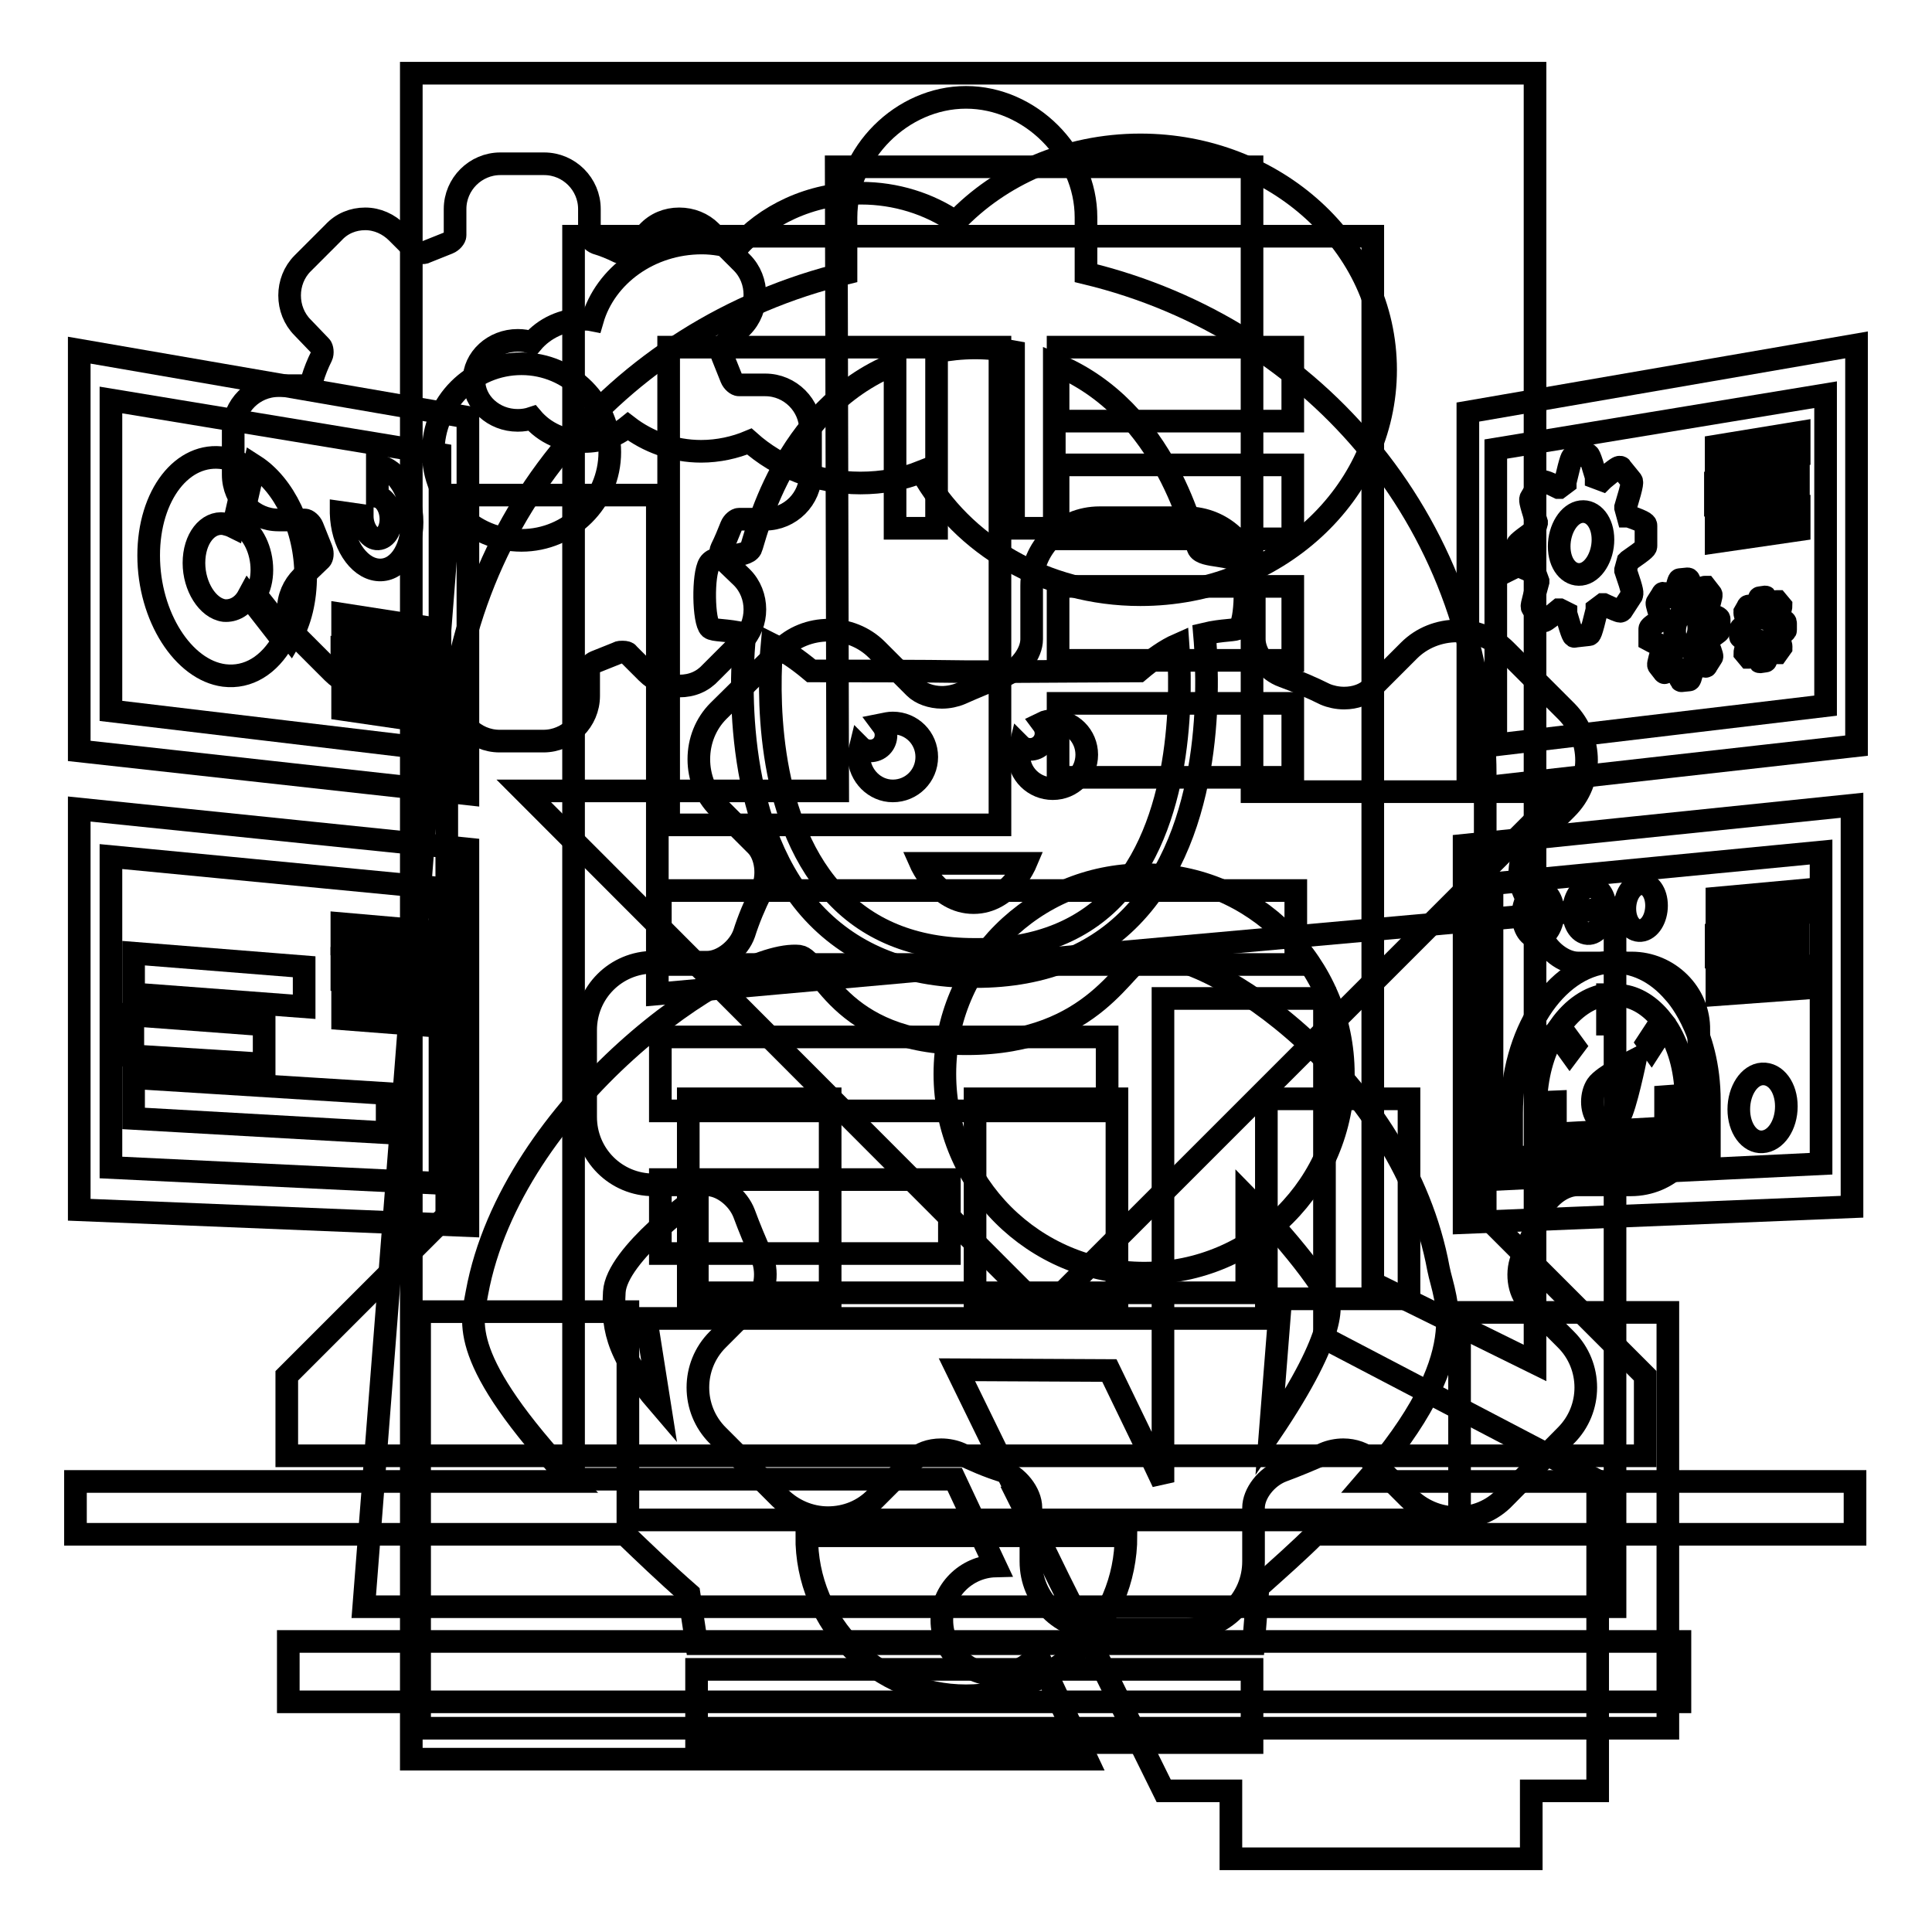
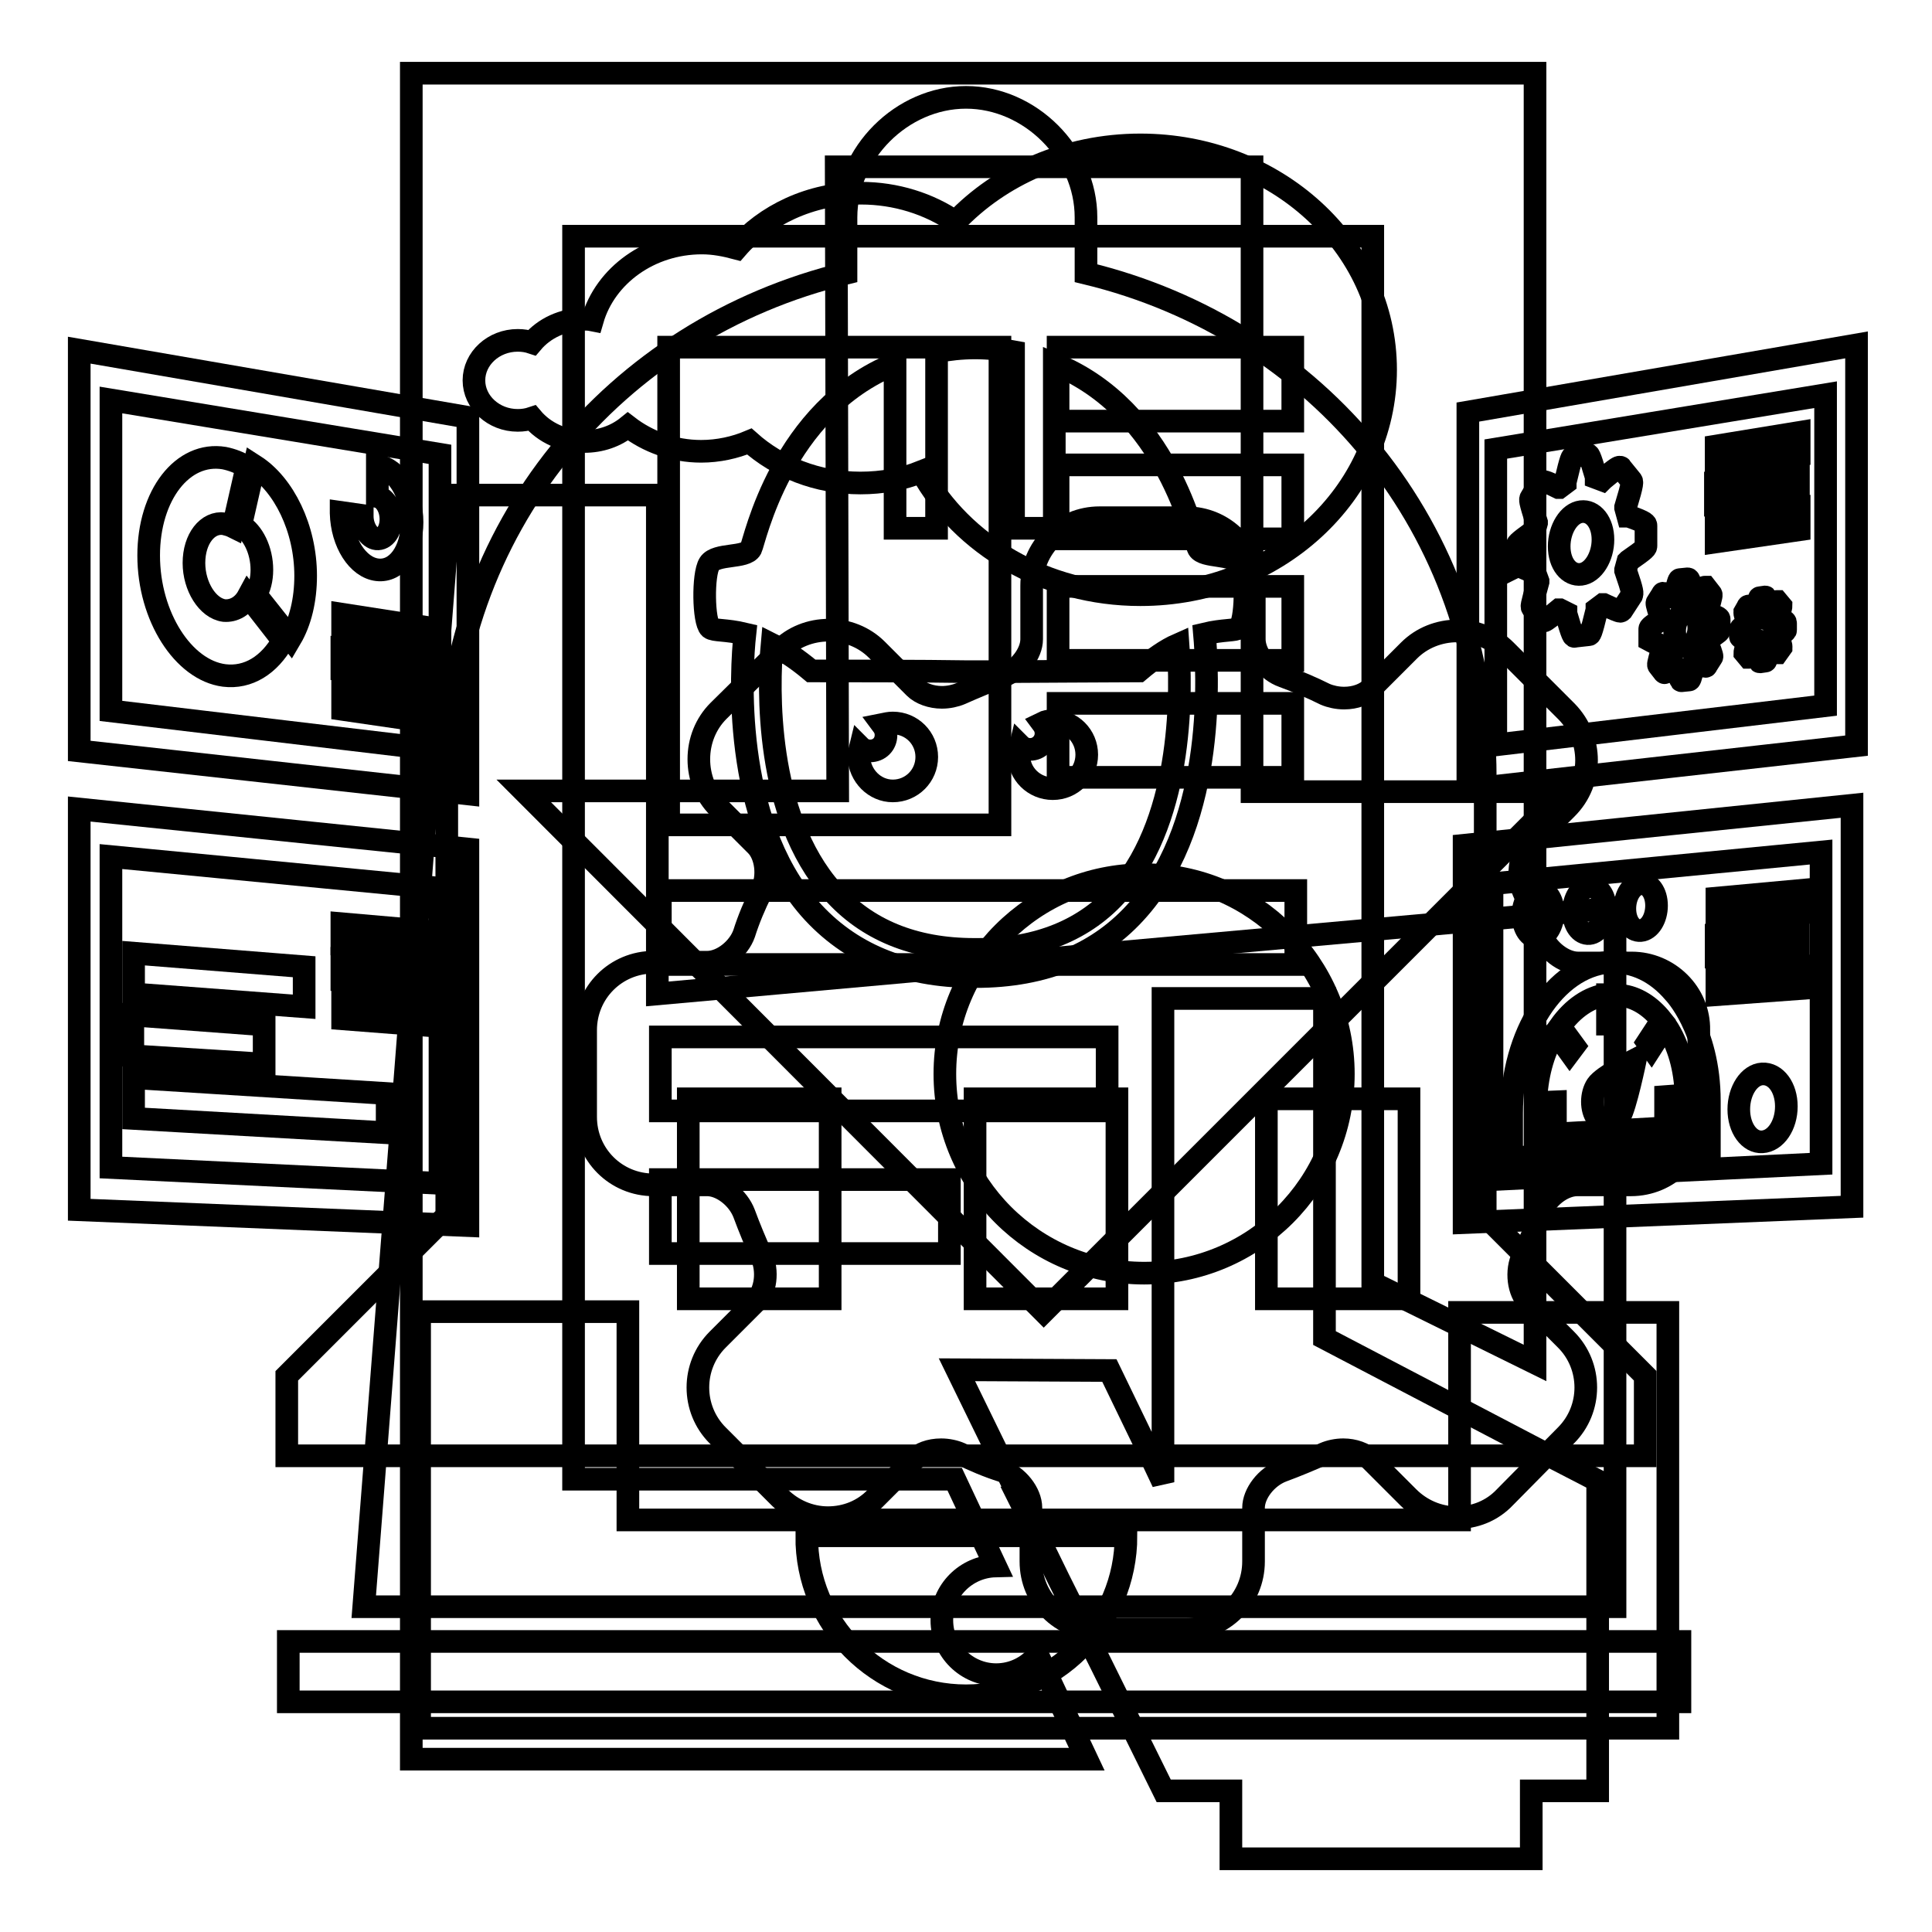
<svg xmlns="http://www.w3.org/2000/svg" version="1.1" x="0px" y="0px" viewBox="0 0 256 256" enable-background="new 0 0 256 256" xml:space="preserve">
  <g>
    <g>
      <path stroke-width="3" fill-opacity="0" stroke="#000000" d="M59.7,65.6h27.4v66.1L214,120.3v92.6h-40.8h-24.7h-25.2h-15.6H87.1H57.9h-9.7L59.7,65.6L59.7,65.6z M38.2,217.5h184.4v8H38.2V217.5L38.2,217.5z M77.4,42.3c-2.8,0-5.3,1.2-6.9,3.1c-0.6-0.2-1.2-0.3-1.9-0.3c-3.2,0-5.8,2.4-5.8,5.3c0,2.9,2.6,5.3,5.8,5.3c0.7,0,1.3-0.1,1.9-0.3c1.6,1.9,4.1,3.1,6.9,3.1c2.2,0,4.2-0.7,5.8-2c2.6,2,6,3.3,9.7,3.3c2.3,0,4.5-0.5,6.4-1.3c3.8,3.4,9,5.5,14.7,5.5c2.9,0,5.6-0.5,8.1-1.5c5.4,9.7,16.4,16.3,29,16.3c18,0,32.5-13.4,32.5-29.8c0-16.5-14.6-29.8-32.5-29.8c-9.8,0-18.6,4-24.5,10.2c-3.5-2.4-7.9-3.8-12.5-3.8c-6.7,0-12.7,2.9-16.5,7.3c-1.5-0.4-3-0.7-4.6-0.7c-6.9,0-12.8,4.3-14.5,10.2C78,42.3,77.7,42.3,77.4,42.3L77.4,42.3z M91.2,145.6v26.5H110v-26.5H91.2L91.2,145.6z M167.8,145.6v26.5h18.9v-26.5H167.8L167.8,145.6z M129.2,145.6v26.5H148v-26.5H129.2z" />
      <path stroke-width="3" fill-opacity="0" stroke="#000000" d="M87.5,137.4h59.2v9.8H87.5V137.4z" />
      <path stroke-width="3" fill-opacity="0" stroke="#000000" d="M140.2,46h31.1v9.8h-31.1V46z" />
      <path stroke-width="3" fill-opacity="0" stroke="#000000" d="M140.2,61.6h31.1v9.8h-31.1V61.6z" />
      <path stroke-width="3" fill-opacity="0" stroke="#000000" d="M140.2,77.7h31.1v9.8h-31.1V77.7z" />
      <path stroke-width="3" fill-opacity="0" stroke="#000000" d="M140.2,93.2h31.1v9.8h-31.1V93.2z" />
      <path stroke-width="3" fill-opacity="0" stroke="#000000" d="M87.5,118h84.2v9.8H87.5V118L87.5,118z" />
      <path stroke-width="3" fill-opacity="0" stroke="#000000" d="M87.5,156.3h38.3v9.8H87.5V156.3z" />
      <path stroke-width="3" fill-opacity="0" stroke="#000000" d="M132,221.9c-3.9,0-7.2-3.2-7.2-7.2c0-3.9,3.2-7.1,7.1-7.2l-5.4-11.5H76V31.3h105.9V170l21.5,10.6V9.7H54.5v54V105v86.1v13.6v28.4H144l-6.5-13.8C136.2,220.9,134.2,221.9,132,221.9z" />
      <path stroke-width="3" fill-opacity="0" stroke="#000000" d="M88.6,46h43.9v63.3H88.6V46z" />
      <path stroke-width="3" fill-opacity="0" stroke="#000000" d="M208.8,194.7l-3.1-1.6l-30.2-15.8v-8.8v-13.1v-23.1h-21.4v23.1v13.1v8.8v1.3v8.3v4v5.5l-2.6-5.5l-4.5-9.3l-20.2-0.1l8.3,17h-0.1l1.2,2.4l4.1,8.4l0.7,1.4l0,0l3.1,6.2l1.8,3.6l8.3,16.8h8.9v9h39.8v-9h8.8v-10.6v-9.8v-20.7L208.8,194.7z" />
      <path stroke-width="3" fill-opacity="0" stroke="#000000" d="M118.3,104.8c2.5,0,4.5-2,4.5-4.5c0-2.5-2-4.5-4.5-4.5c-0.5,0-0.9,0.1-1.4,0.2c0.3,0.4,0.5,0.8,0.5,1.4c0,1.2-0.9,2.1-2.1,2.1c-0.5,0-1-0.2-1.3-0.5c-0.1,0.4-0.2,0.8-0.2,1.3C113.9,102.8,115.9,104.8,118.3,104.8z" />
      <path stroke-width="3" fill-opacity="0" stroke="#000000" d="M139.5,104.5c2.5,0,4.5-2,4.5-4.5s-2-4.5-4.5-4.5c-0.5,0-1,0.1-1.4,0.3c0.3,0.4,0.5,0.8,0.5,1.4c0,1.1-0.9,2.1-2.1,2.1c-0.5,0-1-0.2-1.3-0.5c-0.1,0.4-0.2,0.8-0.2,1.3C135,102.5,137,104.5,139.5,104.5z" />
-       <path stroke-width="3" fill-opacity="0" stroke="#000000" d="M129,119.6c4.7,0,6.9-5.2,6.9-5.2H122C122,114.4,124.3,119.6,129,119.6z" />
      <path stroke-width="3" fill-opacity="0" stroke="#000000" d="M98.7,84c-0.5,4.6-1.8,24.5,8.6,36.4c5.2,5.9,12.5,9,21.6,9c0.1,0,0.1,0,0.2,0c0.1,0,0.2,0,0.2,0c9.1,0,16.4-3,21.6-9c10.4-11.9,9.1-31.8,8.7-36.4c2.5-0.6,4.1-0.4,4.6-0.8c0.9-0.8,1.1-7.1,0.1-8.5s-4.8-0.8-5.5-2c-0.6-1.1-4-18.4-19.1-24.5V70h-5.4V46.6c-1.6-0.3-3.3-0.5-5.1-0.5l0,0c0,0,0,0,0,0l0,0l0,0c-1.8,0-3.5,0.2-5.1,0.5V70h-5.5V48.2c-15.1,6.1-18.6,23.5-19.1,24.5c-0.7,1.3-4.6,0.6-5.5,2c-0.9,1.4-0.8,7.7,0.1,8.5C94.6,83.6,96.2,83.4,98.7,84z M102.3,85.4c1.6,0.8,3.3,1.9,5.2,3.5c3.2,0,15.1,0,20.8,0.1v0c0,0,0.3,0,0.9,0c0.6,0,0.9,0,0.9,0v0c5.7,0,17.6-0.1,20.8-0.1c1.9-1.6,3.6-2.8,5.2-3.5c0.4,5.5,0.9,22.6-7.8,32.7c-4.4,5.1-10.8,7.7-18.8,7.7c-0.1,0-0.1,0-0.2,0l0,0c0,0,0,0,0,0l0,0l0,0c-0.1,0-0.1,0-0.2,0c-8,0-14.3-2.6-18.8-7.7C101.3,108,101.8,90.9,102.3,85.4z" />
-       <path stroke-width="3" fill-opacity="0" stroke="#000000" d="M92.3,221.2h73.6v9.7H92.3V221.2L92.3,221.2z" />
-       <path stroke-width="3" fill-opacity="0" stroke="#000000" d="M190.6,168.1c-4.6-25-29.9-42.3-38.7-41.4c-2.8,0.4-6.6,11.6-23.8,11.6c-17.2,0-19.4-11.2-22.2-11.6c-8.9-0.9-38.1,19.6-42.7,44.6c-0.7,3.9-2.6,8.7,12.6,25H10v7h72.8c2.5,2.4,5.3,5.1,8.5,7.9l1,6.6h73.8l0.6-7.5c2.8-2.5,5.4-4.8,7.6-7h71.5v-7H181C195.7,179.4,191.4,172.3,190.6,168.1z M168.3,189.9l1.2-15.2H85.6l1.8,11.4c-6.2-7.2-6.2-10.8-6-14.9c0.3-5,11-12.6,11-12.6l0,12.7h72.8c0-7.3,0-12.7,0-12.7s7.2,7.3,10.5,12.8C176.4,172.4,177.5,176.3,168.3,189.9z" />
      <path stroke-width="3" fill-opacity="0" stroke="#000000" d="M194.5,54.6v50l51.5-5.8V45.7L194.5,54.6z M241.9,93.5l-43.7,5.2V59.5l43.7-7.2V93.5z" />
      <path stroke-width="3" fill-opacity="0" stroke="#000000" d="M238.4,57.3l-11,1.8v2.9l11-1.7V57.3z" />
      <path stroke-width="3" fill-opacity="0" stroke="#000000" d="M238.3,62.1l-11,1.7v2.9l11-1.7V62.1z" />
      <path stroke-width="3" fill-opacity="0" stroke="#000000" d="M227.4,71.8l11-1.6v-2.9l-11,1.6V71.8z" />
      <path stroke-width="3" fill-opacity="0" stroke="#000000" d="M203.4,75.9L203.4,75.9l0.4,1.1l0,0.1c-0.9,3.3-0.9,3.3-0.7,3.5l1.2,1.6c0,0.1,0.1,0.1,0.2,0.1c0.1,0,0.3,0,2.1-1.5l0.1,0l0.8,0.4l0,0.1c0.9,3.1,1,3.1,1.2,3l1.8-0.2c0.2,0,0.3,0,1.1-3.3l0-0.1l0.8-0.6l0.1,0c1.3,0.6,2,0.9,2.2,0.9c0.1,0,0.2-0.1,0.2-0.1l1.3-2c0.1-0.3,0.2-0.4-0.8-3.3l0-0.1l0.3-1.1l0.1-0.1c2.3-1.6,2.3-1.7,2.3-2v-2.6c0-0.3,0-0.5-2.3-1.3l-0.1,0l-0.3-1.1l0-0.1c1-3.3,0.9-3.4,0.7-3.6l-1.3-1.6c0-0.1-0.1-0.1-0.2-0.1c-0.1,0-0.3,0-2.2,1.6l-0.1,0.1l-0.8-0.3l0-0.1c-0.9-3.1-1-3-1.2-3l-1.8,0.3c-0.2,0-0.3,0-1.1,3.4l0,0.1l-0.8,0.6l-0.1,0c-1.2-0.6-2-0.9-2.2-0.8c-0.1,0-0.2,0.1-0.2,0.1l-1.2,2c-0.2,0.3-0.2,0.4,0.7,3.3l0,0.1l-0.3,1.1l-0.1,0c-2.2,1.6-2.2,1.7-2.2,2v2.6C201.2,74.9,201.2,75,203.4,75.9z M209.5,67.8c1.6-0.2,2.9,1.4,2.9,3.7c0,2.3-1.3,4.4-2.9,4.6c-1.6,0.2-2.9-1.4-2.9-3.7C206.6,70.1,207.9,68,209.5,67.8z" />
      <path stroke-width="3" fill-opacity="0" stroke="#000000" d="M220,85.5L220,85.5l0.2,0.6l0,0.1c-0.5,1.8-0.5,1.9-0.4,2l0.7,0.9c0,0,0.1,0.1,0.1,0c0,0,0.2,0,1.2-0.8l0,0l0.4,0.2l0,0c0.5,1.7,0.5,1.7,0.6,1.7l1-0.1c0.1,0,0.2,0,0.6-1.9l0-0.1l0.4-0.3l0,0c0.7,0.4,1.1,0.5,1.2,0.5c0,0,0.1,0,0.1-0.1l0.7-1.1c0.1-0.1,0.1-0.2-0.5-1.8l0-0.1l0.2-0.6l0,0c1.3-0.9,1.3-0.9,1.3-1.1v-1.4c0-0.2,0-0.3-1.3-0.7l0,0l-0.2-0.6l0-0.1c0.5-1.8,0.5-1.9,0.4-2l-0.7-0.9c0,0-0.1,0-0.1,0c0,0-0.2,0-1.2,0.8l0,0l-0.4-0.2v0c-0.5-1.7-0.5-1.7-0.7-1.7l-1,0.1c-0.1,0-0.2,0-0.6,1.9v0.1l-0.4,0.3l0,0c-0.7-0.3-1.1-0.5-1.2-0.5c0,0-0.1,0-0.1,0.1l-0.7,1.1c-0.1,0.1-0.1,0.2,0.4,1.8l0,0.1l-0.2,0.6l0,0c-1.2,0.8-1.2,0.9-1.2,1.1v1.4C218.8,84.9,218.8,85,220,85.5z M223.5,81.1c0.9-0.1,1.6,0.8,1.6,2.1c0,1.3-0.7,2.4-1.6,2.5c-0.9,0.1-1.6-0.8-1.6-2.1S222.6,81.2,223.5,81.1z" />
      <path stroke-width="3" fill-opacity="0" stroke="#000000" d="M235.8,82L235.8,82l-0.1-0.4l0,0c0.3-1.2,0.3-1.2,0.3-1.3l-0.5-0.6c0,0,0,0-0.1,0c0,0-0.1,0-0.8,0.6l0,0l-0.3-0.1l0,0c-0.3-1.1-0.3-1.1-0.4-1.1l-0.7,0.1c-0.1,0-0.1,0-0.4,1.2v0l-0.3,0.2h0c-0.5-0.2-0.7-0.3-0.8-0.3c0,0-0.1,0-0.1,0.1l-0.4,0.7c0,0.1-0.1,0.1,0.3,1.2l0,0l-0.1,0.4l0,0c-0.8,0.6-0.8,0.6-0.8,0.7v0.9c0,0.1,0,0.2,0.8,0.5h0l0.1,0.4v0c-0.3,1.2-0.3,1.2-0.3,1.3l0.5,0.6c0,0,0,0,0.1,0c0,0,0.1,0,0.7-0.6l0,0l0.3,0.1v0c0.3,1.1,0.3,1.1,0.4,1.1l0.7-0.1c0.1,0,0.1,0,0.4-1.2l0,0l0.3-0.2l0,0c0.5,0.2,0.7,0.3,0.8,0.3c0,0,0.1,0,0.1,0l0.5-0.7c0-0.1,0.1-0.1-0.3-1.2v0l0.1-0.4l0,0c0.8-0.6,0.8-0.6,0.8-0.7v-0.9C236.6,82.4,236.6,82.3,235.8,82z M233.5,84.9c-0.6,0.1-1-0.5-1-1.3c0-0.8,0.5-1.5,1-1.6c0.6-0.1,1,0.5,1,1.3C234.6,84.1,234.1,84.8,233.5,84.9z" />
      <path stroke-width="3" fill-opacity="0" stroke="#000000" d="M62,112.5l-51.5-5.3v53.1l51.5,2.1V112.5L62,112.5L62,112.5z M58.3,156.8l-43.6-2.1v-41.2l43.6,4.2V156.8z" />
      <path stroke-width="3" fill-opacity="0" stroke="#000000" d="M55.6,123.3l-10.3-0.9v2.8l10.3,0.9V123.3z" />
      <path stroke-width="3" fill-opacity="0" stroke="#000000" d="M55.6,127.9l-10.3-0.8v2.8l10.3,0.8V127.9z" />
      <path stroke-width="3" fill-opacity="0" stroke="#000000" d="M45.4,135l10.3,0.8v-2.8l-10.3-0.8V135z" />
      <path stroke-width="3" fill-opacity="0" stroke="#000000" d="M40.3,128.1l-22.6-1.8v5.4l22.6,1.7V128.1z" />
      <path stroke-width="3" fill-opacity="0" stroke="#000000" d="M35,135.8l-17.4-1.3v5.4l17.4,1.1V135.8z" />
      <path stroke-width="3" fill-opacity="0" stroke="#000000" d="M51.3,144.9l-33.6-2.1v5.4l33.6,1.9V144.9z" />
      <path stroke-width="3" fill-opacity="0" stroke="#000000" d="M245.4,106.7L194,112v50l51.4-2.1V106.7z M241.3,154.2l-43.6,2.1v-39.2l43.6-4.2V154.2z" />
      <path stroke-width="3" fill-opacity="0" stroke="#000000" d="M238.4,118l-10.9,1v2.9l10.9-0.9V118z" />
      <path stroke-width="3" fill-opacity="0" stroke="#000000" d="M238.3,122.9l-10.9,0.9v2.9l10.9-0.9V122.9z" />
      <path stroke-width="3" fill-opacity="0" stroke="#000000" d="M227.5,131.8l10.9-0.8v-2.9l-10.9,0.8V131.8z" />
      <path stroke-width="3" fill-opacity="0" stroke="#000000" d="M214.6,148c0.8-1.3,2.1-7.6,2.1-7.6s-4.3,2.2-5.1,3.4c-0.8,1.2-0.8,3.2,0,4.3C212.5,149.3,213.8,149.3,214.6,148z" />
      <path stroke-width="3" fill-opacity="0" stroke="#000000" d="M200.4,153.4l26.1-1.3v-2.7l0-0.2c0-0.3,0-3,0-3.3c0-9.6-4.7-14.4-4.7-14.4c-2.3-2.7-5.3-4.2-8.6-4c-7.2,0.6-12.9,9.5-12.9,20c0,0.3,0,2.9,0,3.2V153.4L200.4,153.4z M203.5,147.5l2.6-0.2v-1.3l-2.4,0.1c0,0-0.2,0-0.2,0c0.1-3.3,0.9-6.6,2.5-9.2l0.1-0.1l0.1,0.1l1.8,2.5l0.6-0.8l-1.9-2.6c1.7-2.4,3.9-3.9,6.2-4.2l0.1,0c0,0,0.1,0,0,0v3.9l0.7,0v-3.9c0.4,0,0.7,0,1.1,0.1c2,0.2,3.9,1.4,5.4,3.3l-1.9,2.9l0.5,0.7l1.8-2.8l0.1-0.1l0.1,0.1c1.6,2.4,2.5,5.6,2.6,9.1l-2.7,0.2v1.3l2.7-0.2c0,0,0,2.8,0,2.9l-19.9,1.1C203.5,150.2,203.5,147.7,203.5,147.5z" />
      <path stroke-width="3" fill-opacity="0" stroke="#000000" d="M233.5,142.3c-1.7,0.1-3.1,2.2-3.1,4.7c0,2.5,1.4,4.4,3.1,4.3c1.8-0.1,3.2-2.2,3.2-4.7C236.7,144.1,235.3,142.2,233.5,142.3z" />
      <path stroke-width="3" fill-opacity="0" stroke="#000000" d="M203.8,124.2c1.1-0.1,2-1.6,2-3.3c0-1.7-0.9-3-2-2.9c-1.1,0.1-2,1.6-2,3.2C201.8,123,202.7,124.3,203.8,124.2z" />
      <path stroke-width="3" fill-opacity="0" stroke="#000000" d="M210.6,123.7c1.1-0.1,2.1-1.6,2.1-3.3c0-1.7-0.9-3-2.1-2.9c-1.2,0.1-2.1,1.6-2.1,3.3C208.5,122.5,209.4,123.8,210.6,123.7z" />
      <path stroke-width="3" fill-opacity="0" stroke="#000000" d="M217.4,123.3c1.2-0.1,2.1-1.6,2.1-3.3c0-1.7-0.9-3-2.1-2.9c-1.2,0.1-2.1,1.6-2.1,3.3C215.3,122.1,216.2,123.4,217.4,123.3z" />
      <path stroke-width="3" fill-opacity="0" stroke="#000000" d="M62,55.3l-51.5-8.9v53.1l51.5,5.7V55.3L62,55.3z M58.3,99.4l-43.6-5.2V53l43.6,7.2V99.4z" />
      <path stroke-width="3" fill-opacity="0" stroke="#000000" d="M34.7,75.5c0,1.3-0.3,2.4-0.8,3.3l4.6,5.8c1.3-2.2,2-5.1,2-8.3c0-6.3-2.9-12.1-6.8-14.6l-1.8,7.9C33.5,70.5,34.7,72.9,34.7,75.5z" />
      <path stroke-width="3" fill-opacity="0" stroke="#000000" d="M29.7,89.5c3.2,0.4,6-1.4,7.8-4.6L32.9,79c-0.7,1.3-1.9,2-3.2,1.9c-2.2-0.3-4-3.2-4-6.3c0-3.2,1.8-5.5,4-5.2c0.4,0.1,0.8,0.2,1.2,0.4l1.8-7.9c-0.9-0.6-2-1-3-1.2c-5.5-0.9-10,4.9-10,12.9C19.7,81.7,24.3,88.8,29.7,89.5z" />
      <path stroke-width="3" fill-opacity="0" stroke="#000000" d="M45.4,84.2l10.3,1.6V83l-10.3-1.6V84.2z" />
      <path stroke-width="3" fill-opacity="0" stroke="#000000" d="M55.6,87.6l-10.3-1.6v2.8l10.3,1.5V87.6z" />
      <path stroke-width="3" fill-opacity="0" stroke="#000000" d="M45.4,94l10.3,1.5v-2.8l-10.3-1.5V94z" />
      <path stroke-width="3" fill-opacity="0" stroke="#000000" d="M50,75.5c2.6,0.3,4.6-2.5,4.6-6.3c0-3.8-2-7.1-4.6-7.5v4.1c1,0.2,1.8,1.5,1.8,3c0,1.5-0.8,2.7-1.9,2.6c-1-0.1-1.9-1.5-1.9-3c0,0,0-0.1,0-0.1l-2.8-0.4c0,0,0,0.1,0,0.1C45.3,71.9,47.4,75.2,50,75.5z" />
      <path stroke-width="3" fill-opacity="0" stroke="#000000" d="M216.2,127.6h-7.1c-1.9,0-4.1-1.7-4.9-3.8c-0.7-1.9-1.5-3.8-2.3-5.6c-0.9-2-0.6-4.7,0.7-6.1l5-5c3.5-3.5,3.5-9.2,0-12.8l-8.1-8.1c-1.7-1.7-4-2.6-6.4-2.6s-4.7,0.9-6.4,2.6l-5,5c-0.8,0.8-2.1,1.3-3.6,1.3c-0.9,0-1.8-0.2-2.5-0.5c-1.8-0.9-3.7-1.7-5.6-2.4c-2-0.7-3.8-2.9-3.8-4.9v-7.1c0-5-4-9-9-9h-11.5c-5,0-9,4-9,9v7.1c0,1.9-1.7,4.1-3.8,4.9c-1.9,0.7-3.8,1.5-5.6,2.3c-0.7,0.3-1.6,0.5-2.5,0.5c-1.4,0-2.8-0.5-3.6-1.3l-5-5c-1.7-1.7-4-2.6-6.4-2.6s-4.7,0.9-6.4,2.6l-8.2,8.1c-1.7,1.7-2.6,4-2.6,6.4s0.9,4.7,2.6,6.4l5,5c1.3,1.3,1.7,4.1,0.7,6.1c-0.9,1.8-1.7,3.7-2.3,5.6c-0.7,2-2.9,3.8-4.9,3.8h-7.1c-5,0-9,4-9,9V148c0,5,4,9,9,9h7.1c1.9,0,4.1,1.7,4.9,3.8c0.7,1.9,1.5,3.8,2.3,5.6c0.9,2,0.6,4.7-0.8,6.1l-5,5c-3.5,3.5-3.5,9.2,0,12.7l8.2,8.2c1.7,1.7,4,2.7,6.4,2.7c2.4,0,4.7-0.9,6.4-2.7l5-5c0.8-0.8,2.1-1.3,3.6-1.3c0.9,0,1.8,0.2,2.5,0.5c1.8,0.9,3.7,1.7,5.6,2.3c2,0.7,3.8,2.9,3.8,4.9v7.1c0,5,4,9,9,9h11.5c5,0,9-4,9-9v-7.1c0-1.9,1.7-4.1,3.8-4.9c1.9-0.7,3.8-1.5,5.6-2.3c0.7-0.3,1.6-0.5,2.5-0.5c1.4,0,2.8,0.5,3.6,1.3l5,5c1.7,1.7,4,2.7,6.4,2.7s4.7-0.9,6.4-2.7l8.1-8.2c3.5-3.5,3.5-9.2,0-12.7l-5-5c-1.3-1.3-1.7-4.1-0.7-6.1c0.9-1.8,1.7-3.7,2.3-5.6c0.7-2,2.9-3.8,4.9-3.8h7.1c5,0,9-4,9-9v-11.5C225.2,131.6,221.1,127.6,216.2,127.6z M178,142.3c0,14.6-11.8,26.4-26.4,26.4c-14.6,0-26.4-11.8-26.4-26.4c0-14.6,11.8-26.4,26.4-26.4C166.1,115.9,178,127.8,178,142.3z" />
-       <path stroke-width="3" fill-opacity="0" stroke="#000000" d="M96.9,69.7c0.2-0.5,0.7-0.9,1-0.9h3.5c3.3,0,6-2.7,6-6V57c0-3.3-2.7-6-6-6h-3.5c-0.3,0-0.8-0.4-1-0.9c-0.4-1-0.8-2-1.2-3c-0.2-0.5-0.1-1.1,0.1-1.3l2.5-2.5c2.3-2.3,2.3-6.2,0-8.5l-4.1-4.1C93.1,29.6,91.6,29,90,29c-1.6,0-3.1,0.6-4.2,1.8l-2.5,2.5c-0.1,0.1-0.3,0.2-0.7,0.2c-0.2,0-0.4,0-0.6-0.1c-1-0.5-2-0.9-3-1.2c-0.5-0.2-0.9-0.7-0.9-1v-3.5c0-3.3-2.7-6-6-6h-5.8c-3.3,0-6,2.7-6,6v3.5c0,0.3-0.4,0.8-0.9,1c-1,0.4-2,0.8-3,1.2c-0.1,0.1-0.4,0.1-0.6,0.1c-0.4,0-0.6-0.1-0.7-0.2l-2.5-2.5c-1.1-1.1-2.6-1.8-4.2-1.8c-1.6,0-3.1,0.6-4.2,1.8l-4.1,4.1c-2.3,2.3-2.3,6.2,0,8.5l2.4,2.5c0.2,0.2,0.3,0.9,0.1,1.3c-0.5,1-0.9,2-1.2,3c-0.2,0.5-0.7,0.9-1,0.9h-3.5c-3.3,0-6,2.7-6,6v5.8c0,3.3,2.7,6,6,6h3.5c0.3,0,0.8,0.4,1,0.9c0.4,1,0.8,2,1.2,3c0.2,0.5,0.1,1.1-0.1,1.3L40,76.5c-1.1,1.1-1.8,2.6-1.8,4.3s0.6,3.1,1.8,4.2l4.1,4.1c1.1,1.1,2.6,1.8,4.2,1.8c1.6,0,3.1-0.6,4.2-1.8l2.5-2.5c0.1-0.1,0.3-0.2,0.7-0.2c0.2,0,0.4,0,0.6,0.1c1,0.5,2,0.9,3,1.2c0.5,0.2,0.9,0.7,0.9,1v3.5c0,3.3,2.7,6,6,6H72c3.3,0,6-2.7,6-6v-3.5c0-0.3,0.4-0.8,0.9-1c1-0.4,2-0.8,3-1.2c0.1-0.1,0.4-0.1,0.6-0.1c0.4,0,0.7,0.1,0.7,0.2l2.5,2.5c1.1,1.1,2.6,1.8,4.3,1.8s3.1-0.6,4.2-1.8l4.1-4.1c2.3-2.3,2.3-6.2,0-8.5L95.7,74c-0.2-0.2-0.3-0.9-0.1-1.3C96.1,71.7,96.5,70.7,96.9,69.7z M80.8,59.9c0,6.5-5.3,11.7-11.7,11.7c-6.5,0-11.7-5.2-11.7-11.7c0-6.5,5.2-11.7,11.7-11.7C75.6,48.2,80.8,53.5,80.8,59.9z" />
      <path stroke-width="3" fill-opacity="0" stroke="#000000" d="M128,224.7c11.7,0,21.2-9.5,21.2-21.2h-42.3C106.8,215.2,116.3,224.7,128,224.7z M196.8,161.1v-58.2c0-32.8-22.2-59.3-52.9-66.7v-7.4c0-8.5-7.4-15.9-15.9-15.9s-15.9,7.4-15.9,15.9v7.4c-30.7,7.4-52.9,33.9-52.9,66.7v58.2L38,182.3v10.6h180v-10.6L196.8,161.1z" />
      <path stroke-width="3" fill-opacity="0" stroke="#000000" d="M138.3,173.8l68.9-68.9h-41.3V22.1h-55.1l0.2,82.7H69.4L138.3,173.8z" />
      <path stroke-width="3" fill-opacity="0" stroke="#000000" d="M193.4,173.8v27.6H83.2v-27.6H55.6v27.6v27.6H221v-55.1H193.4z" />
    </g>
  </g>
</svg>